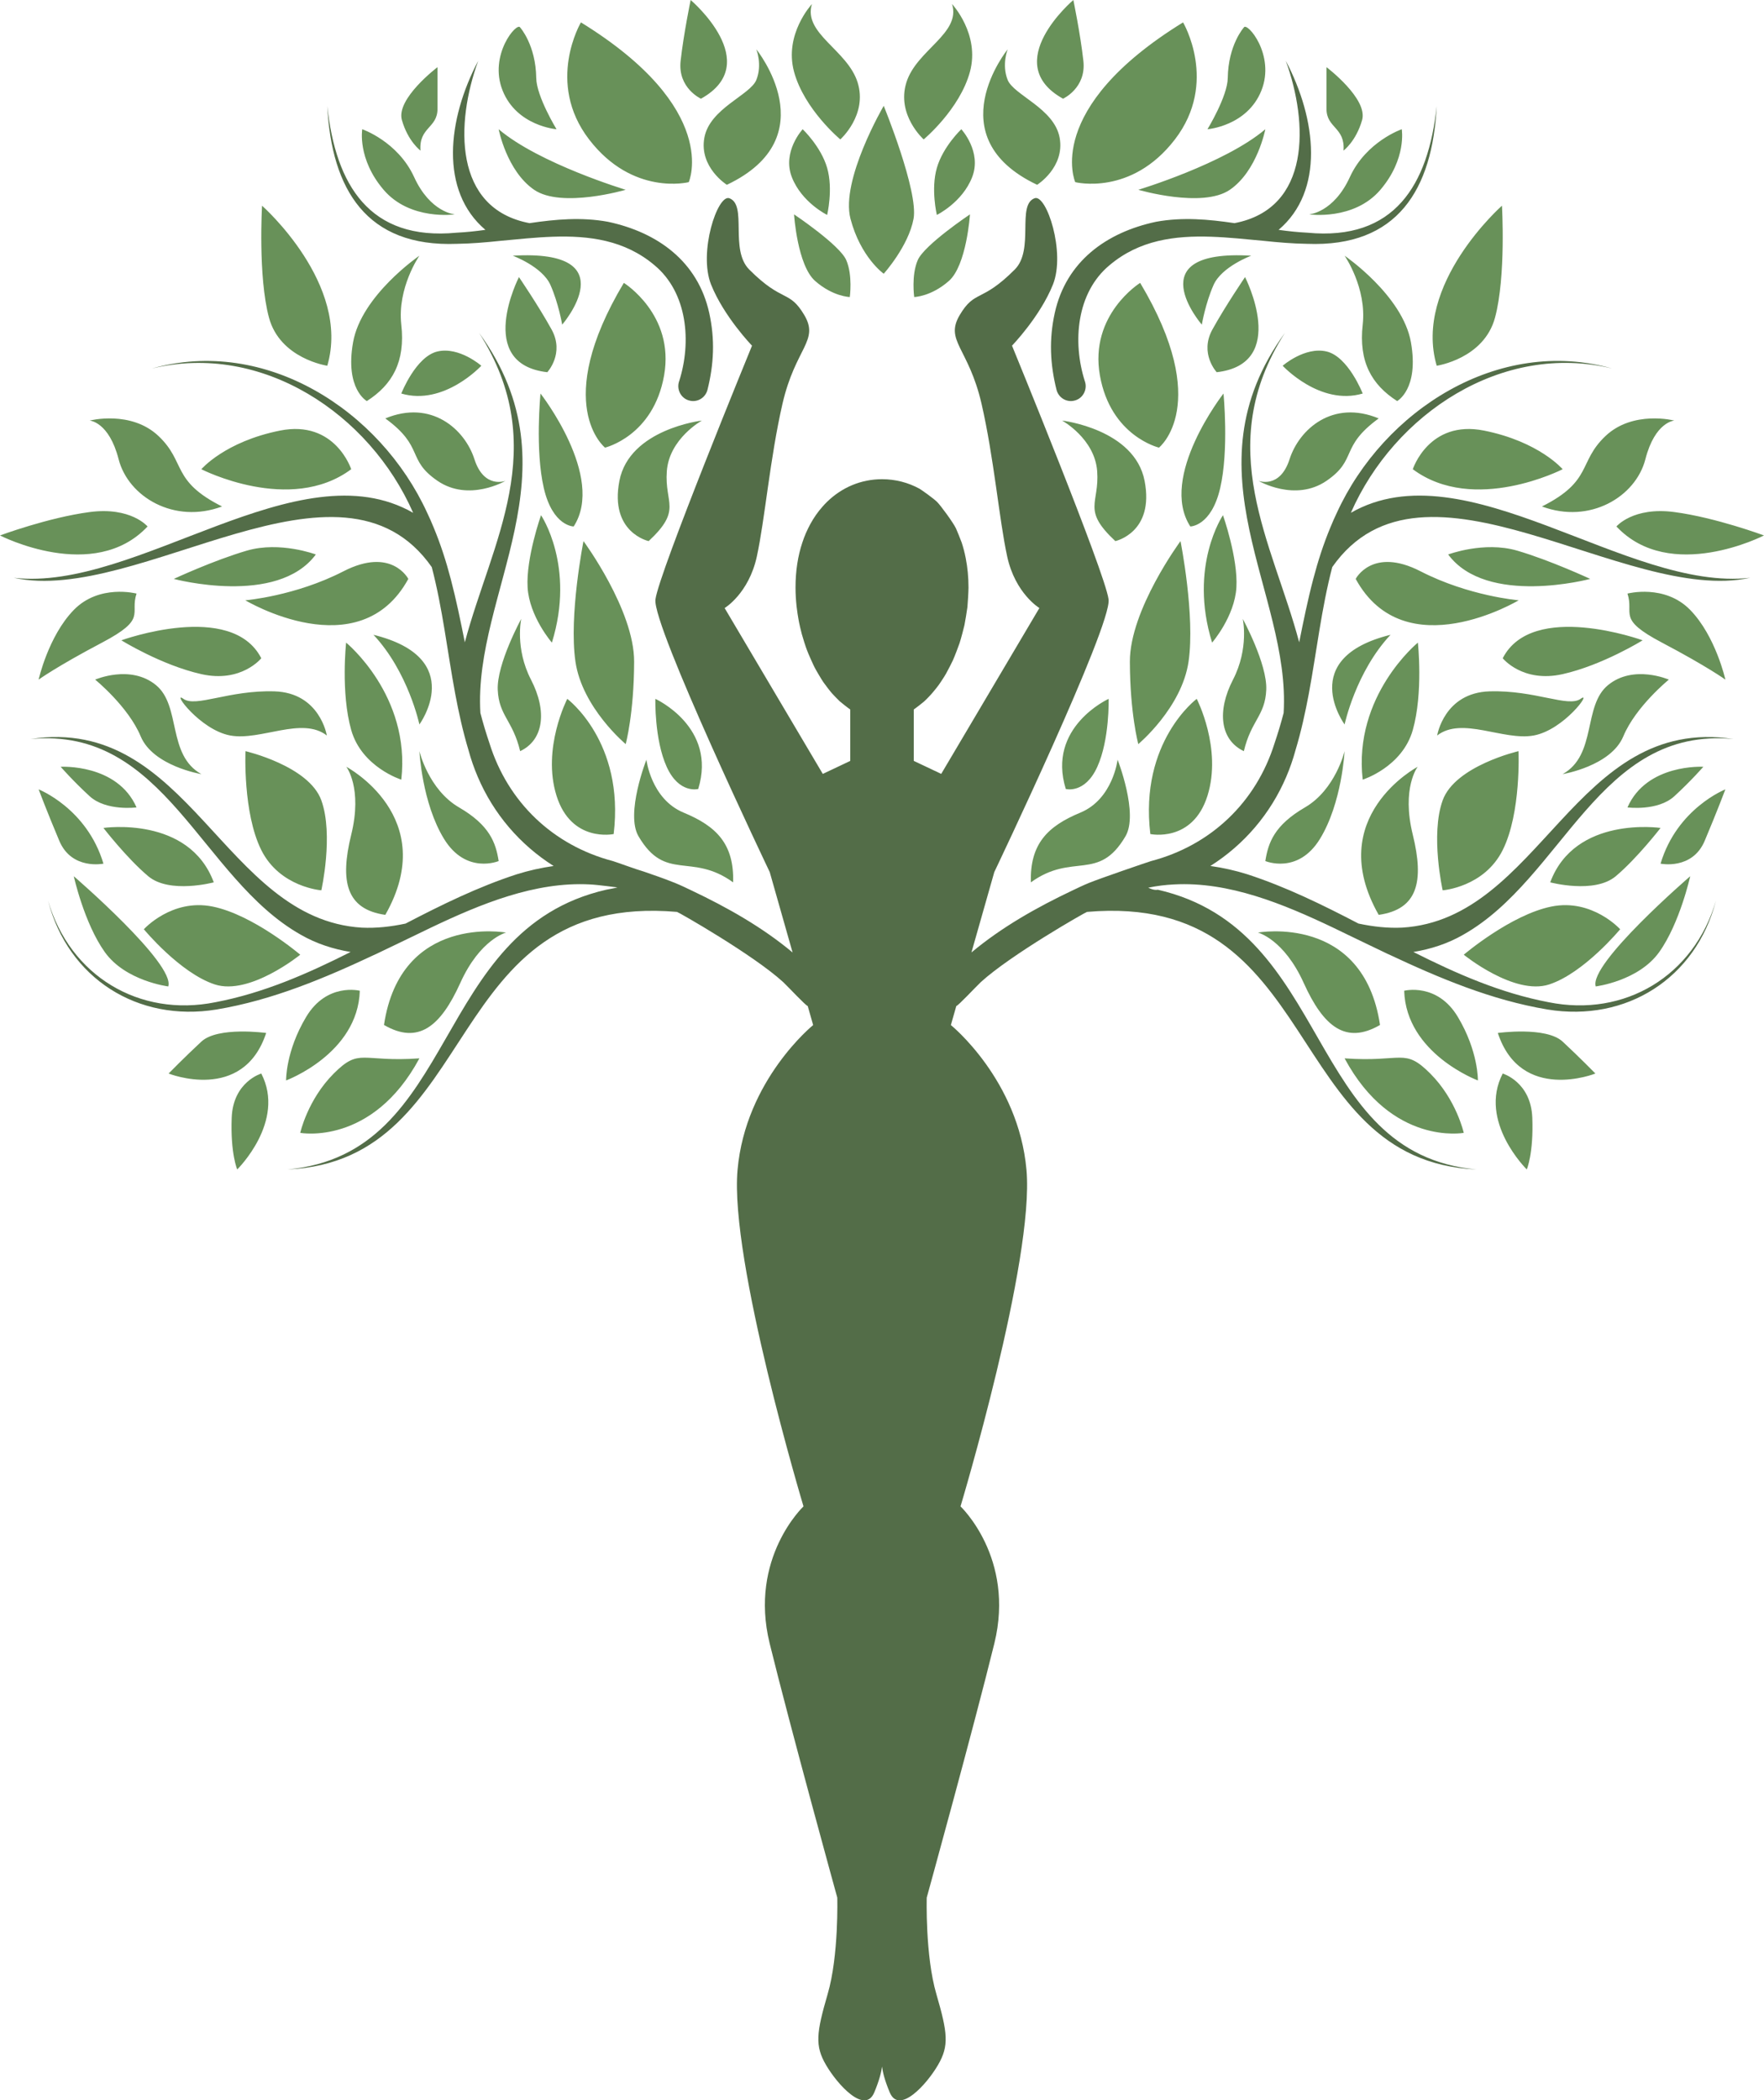
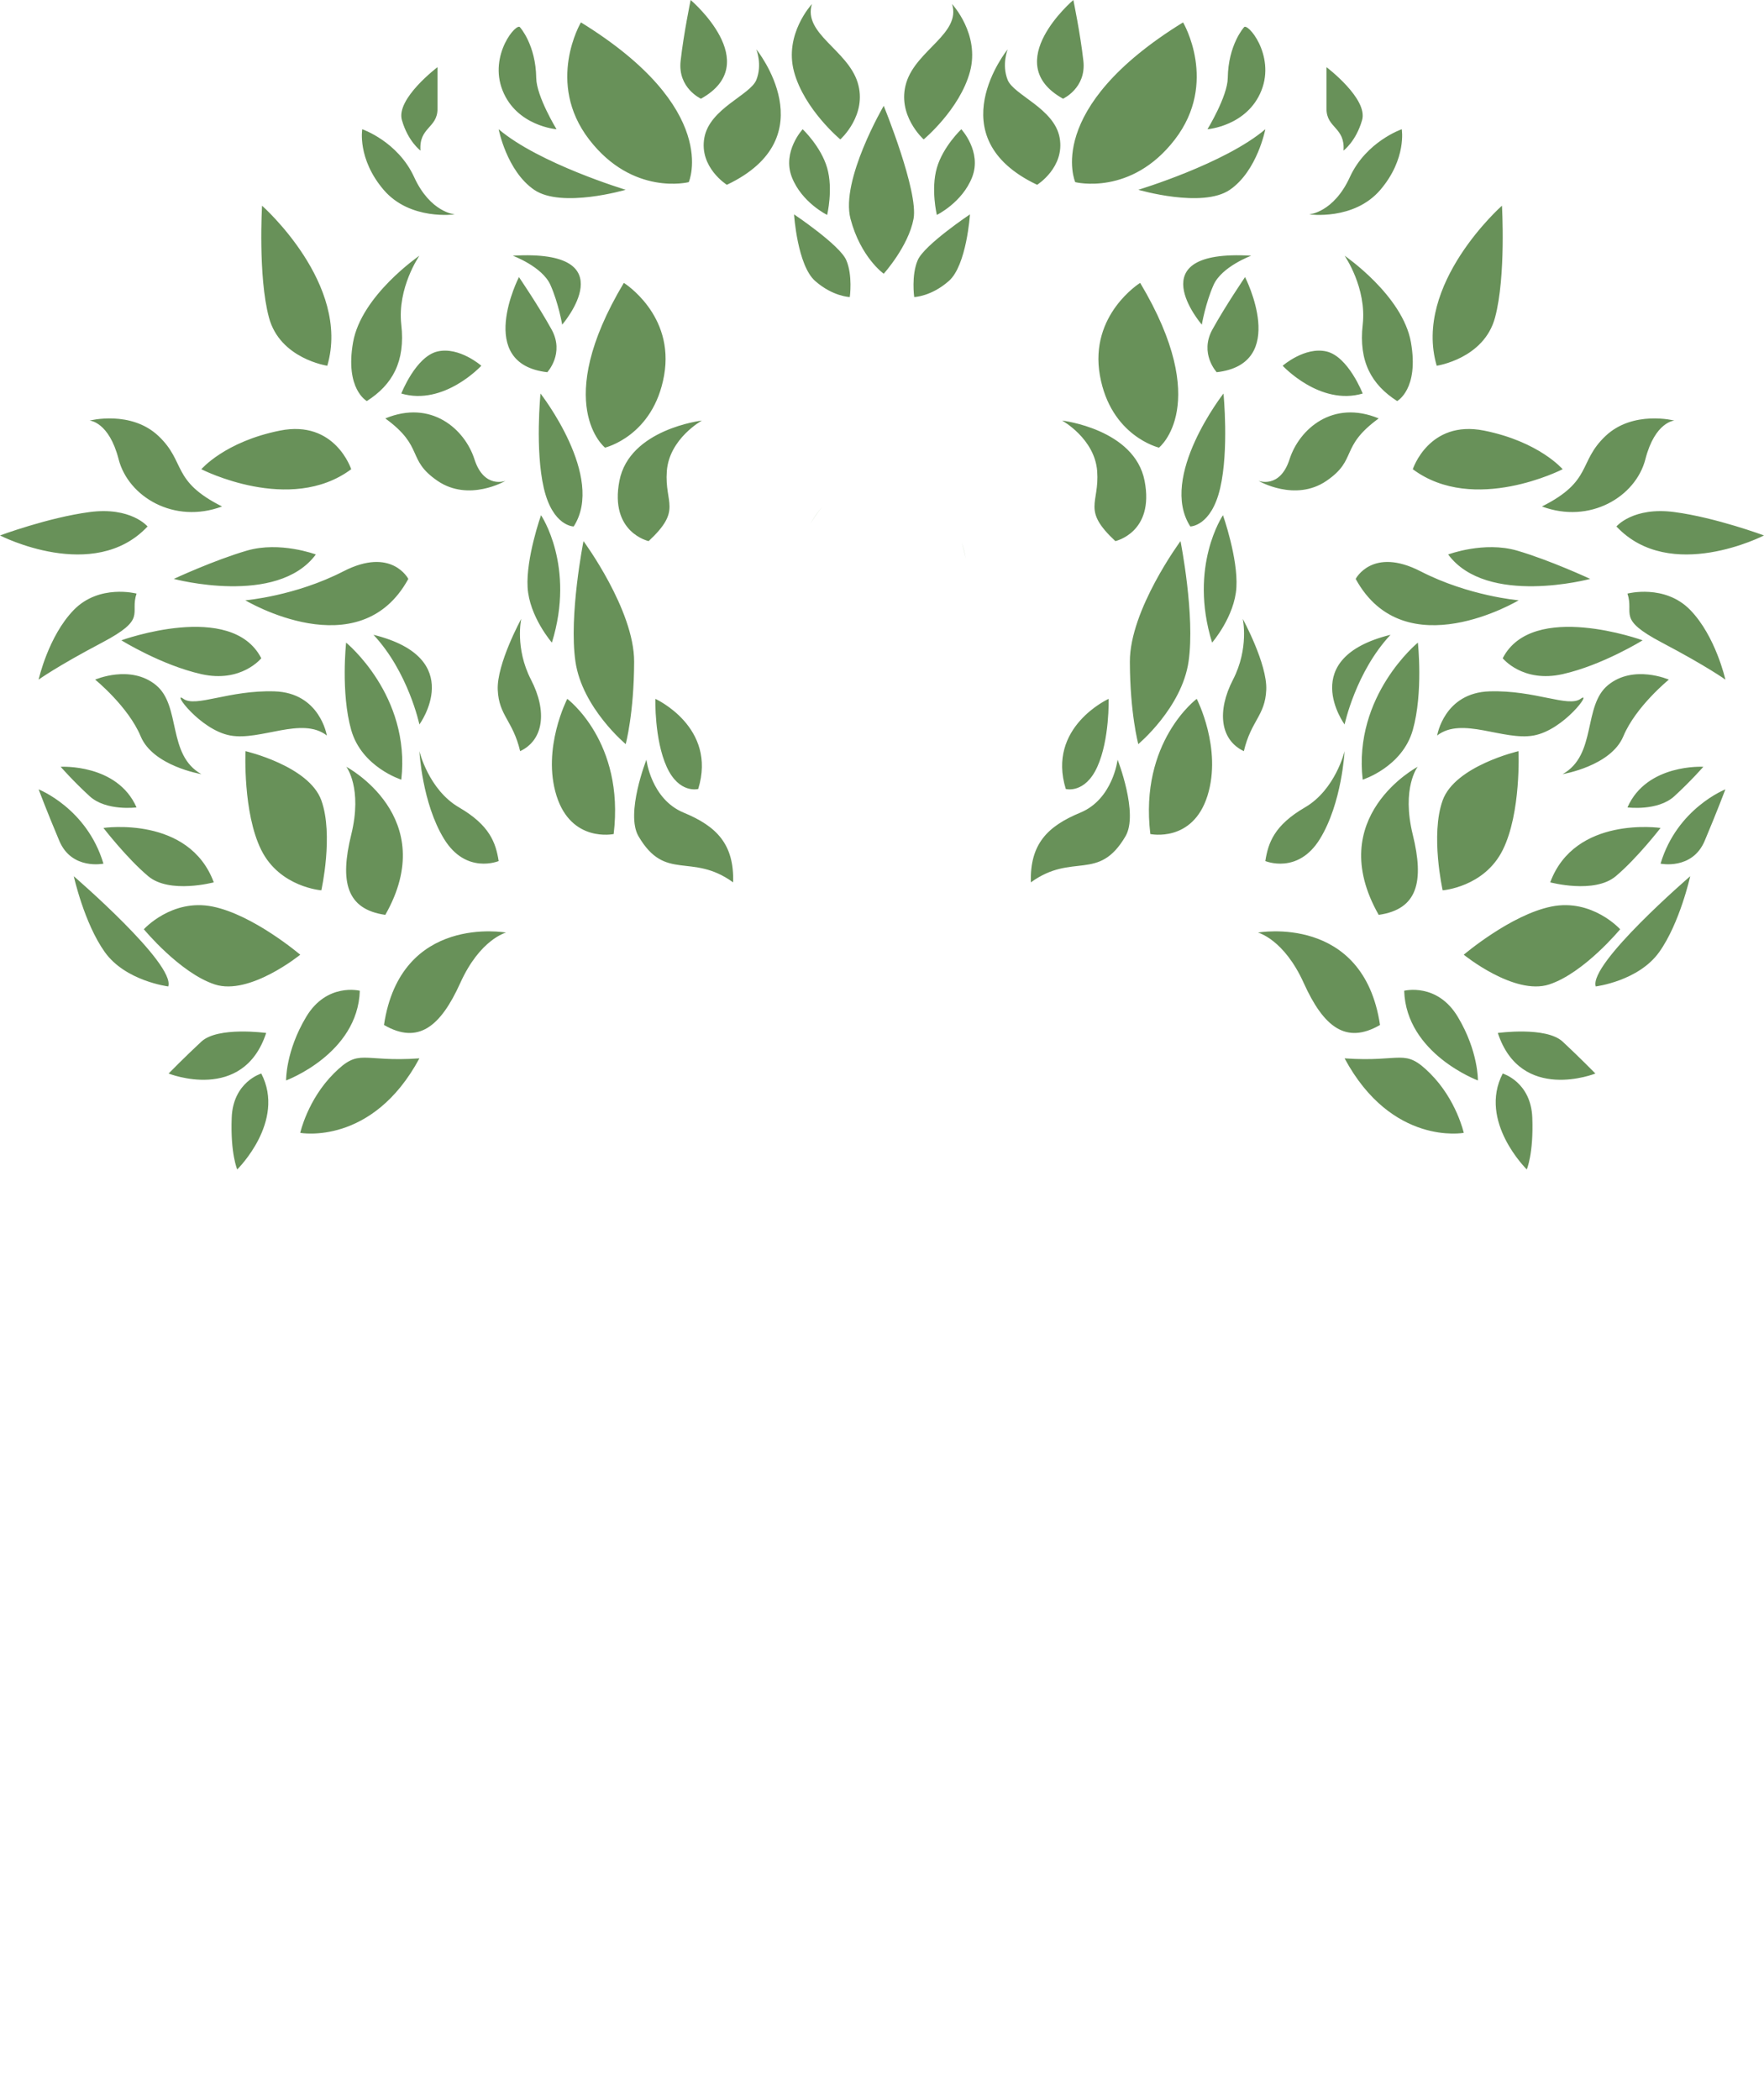
<svg xmlns="http://www.w3.org/2000/svg" version="1.1" id="Layer_1" x="0px" y="0px" viewBox="0 0 210.05 250" style="enable-background:new 0 0 210.05 250;" xml:space="preserve">
  <style type="text/css">
	.st0{fill:#536D48;}
	.st1{fill:#689159;}
</style>
-   <path id="Path_02" class="st0" d="M84.235,46.432c-0.258,0.938-1.219,1.501-2.157,1.243  c-1.008-0.258-1.559-1.359-1.196-2.333c1.465-4.607,1.008-10.504-2.966-13.787  c-3.529-2.977-7.749-3.528-12.122-3.376c-2.028,0.07-4.091,0.293-6.131,0.481  c-1.782,0.187-3.54,0.34-5.252,0.363c-10.797,0.422-14.923-6.495-15.439-16.389  c1.008,9.39,5.029,16.06,15.392,15.064c1.149-0.059,2.286-0.176,3.435-0.34  c-5.463-4.631-4.548-13.119-0.856-20.117c-2.696,7.397-2.989,17.596,6.108,19.32  c3.083-0.457,6.178-0.738,9.332-0.164c5.92,1.255,10.727,4.725,12.075,10.879  C85.138,40.371,85.021,43.325,84.235,46.432z M206.413,87.967  c-16.037-1.536-20.234,16.553-32.18,23.294c-1.829,1.055-3.857,1.712-5.932,2.052  c5.123,2.579,10.363,4.888,16.096,5.979c9.085,1.829,17.315-3.142,19.929-12.075  c-2.391,9.238-10.668,14.478-20.058,12.942c-6.682-1.113-12.895-3.74-18.933-6.576h-0.011  c-1.852-0.879-3.681-1.77-5.51-2.649c-0.351-0.176-0.703-0.34-1.067-0.516  c-5.955-2.837-12.415-5.498-18.944-5.146c-1.02,0.047-2.052,0.176-3.072,0.387  c0,0,0.645,0.351,1.137,0.246c0.012,0,0.012,0,0.012,0c20.879,4.795,17.444,31.429,37.936,33.293  c-23.235-1.032-18.194-33.083-46.377-30.656c-0.141,0.011-9.085,5.099-12.661,8.37  c-0.762,0.738-2.626,2.744-2.907,2.837l-0.645,2.263c0,0,8.054,6.507,9.003,17.245  c0.961,10.726-7.855,40.046-7.855,40.046s6.518,6.131,4.033,16.295  c-2.497,10.152-8.054,30.269-8.054,30.269s-0.199,6.905,1.149,11.5  c1.336,4.595,1.536,6.131,0.188,8.429c-1.336,2.298-4.619,5.944-5.744,3.259  c-0.61-1.454-0.844-2.45-0.914-3.072c-0.082,0.621-0.317,1.618-0.926,3.072  c-1.125,2.685-4.408-0.961-5.744-3.259c-1.348-2.298-1.149-3.833,0.187-8.429  c1.348-4.595,1.149-11.5,1.149-11.5s-5.557-20.116-8.054-30.269  c-2.485-10.164,4.033-16.295,4.033-16.295s-8.816-29.32-7.854-40.046  c0.95-10.738,9.003-17.245,9.003-17.245l-0.645-2.263c-0.281-0.093-2.145-2.098-2.907-2.837  c-3.575-3.271-12.52-8.358-12.661-8.37c-28.182-2.427-23.141,29.624-46.376,30.656  c20.492-1.864,17.057-28.499,37.936-33.293c0,0,1.325-0.246,1.348-0.282  c-0.059,0.011-2.251-0.305-3.271-0.351c-6.53-0.352-12.989,2.309-18.945,5.146  c-0.363,0.176-0.715,0.34-1.067,0.516c-1.829,0.879-3.658,1.77-5.51,2.649h-0.012  c-6.037,2.837-12.251,5.463-18.933,6.576c-9.39,1.536-17.667-3.704-20.058-12.942  c2.614,8.933,10.844,13.904,19.929,12.075c5.733-1.09,10.973-3.4,16.096-5.979  c-2.075-0.34-4.103-0.997-5.932-2.052C23.873,104.52,19.676,86.431,3.639,87.967  c18.898-2.895,22.919,21.442,39.448,22.45c1.723,0.082,3.47-0.117,5.182-0.48h0.012  c4.302-2.239,8.64-4.373,13.259-5.874c1.419-0.445,2.896-0.774,4.384-0.985  c-4.009-2.532-7.163-6.213-9.038-10.621c-0.434-1.02-0.809-2.086-1.102-3.177  c-0.668-2.216-1.161-4.467-1.583-6.717c-0.938-5.041-1.5-10.14-2.79-15.064  c-10.867-15.498-34.876,4.513-49.764,1.278c14.666,1.677,33.88-15.557,47.549-7.737  c-5.17-11.782-18.007-20.352-31.113-17.175c13.505-3.81,27.186,4.924,32.801,17.21  c0.27,0.563,0.516,1.125,0.75,1.7c0.832,1.993,1.489,4.044,2.04,6.143  c0.656,2.485,1.172,5.018,1.676,7.538c3.142-11.864,10.398-23.212,1.7-36.834  c11.969,16.506-0.715,30.89,0.152,45.239c0.317,1.219,0.68,2.426,1.079,3.599  c2.204,7.057,7.597,12.169,14.701,14.033c0.434,0.129,2.79,0.997,3.693,1.254  c1.102,0.387,2.38,0.809,3.552,1.29h0.012c0.41,0.164,0.809,0.34,1.184,0.516  c0.293,0.141,0.598,0.282,0.891,0.422c4.279,2.029,8.441,4.373,12.063,7.397l-2.72-9.566  c0,0-13.997-29.32-13.611-32.45c0.387-3.142,11.5-30.21,11.5-30.21s-3.341-3.447-4.877-7.28  c-1.524-3.833,0.774-10.773,2.18-10.269c2.169,0.797,0,6.119,2.368,8.487  c3.998,4.009,4.736,2.357,6.553,5.416c1.817,3.071-1.044,3.868-2.591,10.539  c-1.5,6.53-2.098,13.798-3.06,18.206c-0.961,4.408-3.833,6.131-3.833,6.131l11.688,19.741  l3.271-1.547v-6.12c-0.234-0.152-1.102-0.832-1.266-0.985c-0.082-0.07-0.809-0.821-0.856-0.879  c-0.176-0.176-0.903-1.125-1.078-1.384c-0.176-0.246-0.914-1.489-1.032-1.735  c-0.152-0.281-0.785-1.688-0.938-2.122c-0.106-0.258-0.516-1.536-0.598-1.864  c-0.094-0.317-0.352-1.454-0.387-1.712c-0.035-0.152-0.199-1.196-0.234-1.571  c-0.082-0.75-0.129-1.501-0.129-2.263c0-1.981,0.281-3.763,0.809-5.346  c0.129-0.398,0.27-0.774,0.434-1.149c0.164-0.363,0.328-0.715,0.516-1.055  c0.422-0.762,0.903-1.454,1.442-2.064c0.176-0.211,0.363-0.398,0.551-0.586  c1.782-1.735,4.068-2.696,6.553-2.696c1.594,0,3.118,0.398,4.467,1.137  c0.293,0.176,1.688,1.172,2.075,1.559c0.387,0.363,1.922,2.451,2.262,3.165  c0.082,0.176,0.539,1.29,0.68,1.688c0.187,0.586,0.352,1.208,0.481,1.864  c0.211,1.078,0.328,2.251,0.328,3.482c0,0.457-0.094,2.005-0.129,2.321  c-0.047,0.387-0.281,1.817-0.352,2.145c-0.047,0.234-0.422,1.676-0.586,2.157  c-0.082,0.27-0.61,1.641-0.797,2.052c-0.141,0.293-0.668,1.337-0.809,1.571  c-0.047,0.094-0.469,0.774-0.645,1.02c-0.176,0.258-0.352,0.516-0.551,0.75  c0,0.023-0.668,0.809-0.797,0.926c-0.059,0.082-0.481,0.492-0.61,0.61  c-0.152,0.141-1.008,0.809-1.243,0.961v6.12l3.271,1.547l11.688-19.741c0,0-2.872-1.724-3.833-6.131  c-0.961-4.408-1.559-11.676-3.06-18.206c-1.548-6.67-4.408-7.468-2.591-10.539  c1.817-3.06,2.556-1.407,6.553-5.416c2.368-2.368,0.199-7.69,2.368-8.487  c1.407-0.504,3.705,6.436,2.181,10.269c-1.536,3.833-4.877,7.28-4.877,7.28  s11.114,27.068,11.5,30.21c0.387,3.13-13.61,32.45-13.61,32.45l-2.72,9.566  c3.622-3.024,7.784-5.369,12.063-7.397c0.293-0.14,0.598-0.281,0.891-0.422  c0.375-0.176,0.774-0.351,1.184-0.516h0.012c1.172-0.481,6.811-2.415,7.245-2.544  c7.104-1.864,12.497-6.975,14.701-14.033c0.398-1.172,0.762-2.38,1.078-3.599  c0.867-14.349-11.817-28.733,0.152-45.239c-8.698,13.622-1.442,24.97,1.7,36.834  c0.504-2.52,1.02-5.053,1.676-7.538c0.551-2.098,1.208-4.15,2.04-6.143  c0.234-0.575,0.481-1.137,0.75-1.7c5.615-12.286,19.296-21.02,32.801-17.21  c-13.107-3.177-25.943,5.393-31.113,17.175c13.669-7.82,32.883,9.413,47.549,7.737  c-14.889,3.236-38.897-16.776-49.765-1.278c-1.289,4.924-1.852,10.024-2.79,15.064  c-0.422,2.251-0.914,4.501-1.583,6.717c-0.293,1.09-0.668,2.157-1.102,3.177  c-1.876,4.408-5.029,8.089-9.038,10.621c1.489,0.211,2.966,0.539,4.384,0.985  c4.619,1.501,8.956,3.634,13.259,5.874h0.012c1.712,0.363,3.458,0.563,5.181,0.48  C183.495,109.408,187.515,85.071,206.413,87.967z M125.815,46.432c0.258,0.938,1.219,1.501,2.157,1.243  c1.008-0.258,1.559-1.359,1.196-2.333c-1.465-4.607-1.008-10.504,2.966-13.787  c3.529-2.977,7.749-3.528,12.122-3.376c2.028,0.07,4.091,0.293,6.131,0.481  c1.782,0.187,3.54,0.34,5.252,0.363c10.797,0.422,14.923-6.495,15.439-16.389  c-1.008,9.39-5.029,16.06-15.392,15.064c-1.149-0.059-2.286-0.176-3.435-0.34  c5.463-4.631,4.548-13.119,0.856-20.117c2.696,7.397,2.989,17.596-6.108,19.32  c-3.083-0.457-6.178-0.738-9.332-0.164c-5.92,1.255-10.727,4.725-12.075,10.879  C124.912,40.371,125.029,43.325,125.815,46.432z" />
  <path id="Path_01" class="st1" d="M97.928,60.324c-0.539,0.61-1.02,1.302-1.442,2.064  C96.896,61.625,97.377,60.933,97.928,60.324z M105.23,12.597c0,0-5.168,8.842-3.957,13.445  s3.957,6.541,3.957,6.541s2.947-3.27,3.552-6.541S105.23,12.597,105.23,12.597z M94.551,25.516  c0,0,0.392,6.07,2.518,7.933c2.125,1.864,4.121,1.906,4.121,1.906s0.364-2.589-0.424-4.4  C99.977,29.144,94.551,25.516,94.551,25.516z M43.134,15.383c0,0-0.606,3.513,2.544,7.207  c3.149,3.694,8.479,2.927,8.479,2.927s-2.907-0.202-4.845-4.441  C47.373,16.836,43.134,15.383,43.134,15.383z M50.07,17.926c0,0-1.486-1.09-2.213-3.634  c-0.727-2.544,4.239-6.298,4.239-6.298s0,2.665,0,4.966S49.86,15.14,50.07,17.926z M61.938,3.27  c-0.367-0.71-3.785,3.27-2.089,7.51c1.696,4.239,6.42,4.603,6.42,4.603  s-2.386-3.904-2.416-6.097C63.799,5.335,61.938,3.27,61.938,3.27z M59.379,15.383  c0,0,0.954,4.966,4.224,7.207c3.27,2.241,10.901,0,10.901,0S64.209,19.484,59.379,15.383z   M69.175,2.665c0,0-4.239,7.146,0.969,13.929c5.208,6.783,11.87,5.087,11.87,5.087  S85.89,12.96,69.175,2.665z M86.551,21.997c0,0-3.306-2.072-2.683-5.584  c0.624-3.513,5.468-5.087,6.195-6.904s0-3.634,0-3.634S98.543,16.317,86.551,21.997z M83.468,11.749  c0,0-2.786-1.262-2.422-4.507C81.409,3.997,82.24,0,82.24,0S91.099,7.51,83.468,11.749z   M74.284,33.67c0,0,6.074,3.768,4.795,11.013c-1.279,7.245-7.036,8.598-7.036,8.598  S65.621,48.167,74.284,33.67z M65.17,44.303c0,0,2.088-2.235,0.507-5.092  c-1.581-2.857-3.883-6.229-3.883-6.229S56.496,43.317,65.17,44.303z M61.06,30.436  c0,0,3.513,1.298,4.482,3.479c0.969,2.18,1.401,4.728,1.401,4.728S74.747,29.622,61.06,30.436z   M96.681,0.484c0,0-3.342,3.573-2.13,8.055s5.511,8.055,5.511,8.055s3.27-2.907,2.059-6.783  S95.602,3.997,96.681,0.484z M95.58,15.383c0,0-2.467,2.665-1.294,5.693  c1.173,3.028,4.208,4.507,4.208,4.507s0.734-3.054,0-5.597S95.58,15.383,95.58,15.383z   M87.297,105.024c-4.985-3.603-8.046,0-11.265-5.481c-1.584-2.697,0.939-9.119,0.939-9.119  s0.548,4.694,4.436,6.303C85.295,98.336,87.431,100.447,87.297,105.024z M73.072,99.275  c0,0-5.035,1.073-6.804-4.559c-1.768-5.632,1.28-11.533,1.28-11.533S74.403,88.279,73.072,99.275z   M83.14,93.911c0,0-2.28,0.618-3.755-2.641s-1.348-8.087-1.348-8.087S85.42,86.535,83.14,93.911z   M61.938,89.409c-0.878-3.678-2.534-4.215-2.668-7.299c-0.134-3.084,2.797-8.448,2.797-8.448  s-0.777,3.487,1.164,7.242S64.746,88.084,61.938,89.409z M74.505,88.57c0,0-5.177-4.315-5.982-9.813  c-0.805-5.498,0.957-14.349,0.957-14.349s6.044,8.18,6.03,14.349  C75.496,84.926,74.505,88.57,74.505,88.57z M65.717,76.489c0,0-2.691-3.096-2.893-6.583  c-0.201-3.487,1.599-8.583,1.599-8.583S68.543,67.382,65.717,76.489z M77.24,64.408  c0,0-4.677-1.006-3.484-7.174c1.193-6.169,9.822-7.174,9.822-7.174s-3.893,2.146-4.177,6.035  C79.117,59.983,81.263,60.654,77.24,64.408z M68.312,62.665c0,0-2.493,0-3.555-4.559  c-1.062-4.559-0.396-11.265-0.396-11.265S72.125,56.765,68.312,62.665z M43.684,47.737  c0,0-2.628-1.411-1.642-6.995c0.985-5.584,7.899-10.306,7.899-10.306s-2.653,3.808-2.156,8.207  C48.282,43.041,46.725,45.793,43.684,47.737z M38.972,43.534c0,0-5.635-0.821-6.949-5.748  C30.71,32.859,31.203,24.484,31.203,24.484S41.816,33.845,38.972,43.534z M41.82,55.851  c0,0-1.914-5.912-8.483-4.598c-6.569,1.314-9.361,4.598-9.361,4.598S34.538,61.27,41.82,55.851z   M26.44,60.285c-6.076-3.051-4.27-5.255-7.554-8.375c-3.284-3.12-8.211-1.85-8.211-1.85  s2.299,0.127,3.449,4.601C15.273,59.135,20.74,62.411,26.44,60.285z M45.881,49.804  c4.7,3.429,2.477,4.872,6.216,7.43c3.739,2.558,8.095,0,8.095,0s-2.549,0.999-3.699-2.573  C55.344,51.088,51.362,47.534,45.881,49.804z M47.785,46.841c0,0,1.722-4.407,4.312-5.007  c2.59-0.599,5.217,1.7,5.217,1.7S52.871,48.342,47.785,46.841z M17.572,62.665  c0,0-1.971-2.366-6.897-1.716C5.748,61.599,0,63.734,0,63.734S11.167,69.479,17.572,62.665z   M45.881,108.895c-4.642-0.657-5.431-3.968-4.06-9.538c1.371-5.57-0.582-8.087-0.582-8.087  S52.512,97.235,45.881,108.895z M59.379,102.49c0,0-3.872,1.642-6.499-2.628  c-2.628-4.27-2.939-10.454-2.939-10.454s1.08,4.58,4.719,6.696  C58.3,98.221,59.035,100.291,59.379,102.49z M47.785,92.801c0,0-4.708-1.478-5.965-5.912  c-1.257-4.434-0.606-10.4-0.606-10.4S48.93,82.784,47.785,92.801z M38.264,105.973  c0,0-4.943-0.362-7.152-4.796s-1.88-11.768-1.88-11.768s7.554,1.75,9.032,5.856  C39.742,99.37,38.264,105.973,38.264,105.973z M48.621,68.907c0,0-1.982-3.859-7.73-0.903  c-5.748,2.956-11.677,3.449-11.677,3.449S42.778,79.587,48.621,68.907z M44.473,75.558  c4.148,4.434,5.468,10.675,5.468,10.675S55.718,78.341,44.473,75.558z M38.918,87.546  c0,0-0.818-5.091-6.237-5.255c-5.419-0.164-9.361,1.948-10.839,0.892s1.971,3.706,5.584,4.363  C31.038,88.203,35.959,85.247,38.918,87.546z M37.607,65.998c0,0-4.27-1.607-8.211-0.458  c-3.941,1.15-8.704,3.367-8.704,3.367S33.009,72.204,37.607,65.998z M23.977,92.144  c0,0-5.748-0.954-7.226-4.501c-1.478-3.546-5.419-6.749-5.419-6.749s4.188-1.832,7.226,0.64  C21.595,84.008,19.871,89.845,23.977,92.144z M31.112,78.35c0,0-2.373,2.963-7.135,1.892  c-4.763-1.071-9.525-4.027-9.525-4.027S27.573,71.452,31.112,78.35z M16.258,70.653  c0,0-4.434-1.171-7.472,1.949c-3.038,3.12-4.188,8.293-4.188,8.293s2.135-1.551,7.554-4.406  S15.437,73.138,16.258,70.653z M17.129,110.608c0,0,3.319-3.681,8.176-2.705s10.446,5.735,10.446,5.735  s-6.017,4.892-10.166,3.54C21.436,115.826,17.129,110.608,17.129,110.608z M20.035,117.414  c0,0-5.091-0.636-7.554-4.085c-2.463-3.449-3.695-9.032-3.695-9.032S20.893,114.719,20.035,117.414z   M25.455,105.024c0,0-5.255,1.408-7.801-0.727c-2.545-2.135-5.337-5.748-5.337-5.748  S22.499,97.047,25.455,105.024z M12.317,102.801c0,0-3.777,0.786-5.255-2.718  c-1.478-3.504-2.463-6.125-2.463-6.125S10.354,96.209,12.317,102.801z M16.258,96.105  c0,0-3.613,0.473-5.584-1.333c-1.971-1.806-3.449-3.502-3.449-3.502S13.959,90.869,16.258,96.105z   M45.723,122c4.057,2.35,6.722,0.233,9.084-4.995c2.362-5.228,5.452-6.002,5.452-6.002  S47.708,108.734,45.723,122z M49.941,125.975c-6.928,0.493-7.078-1.314-10.199,1.806  c-3.12,3.12-3.991,7.062-3.991,7.062S44.315,136.432,49.941,125.975z M42.846,117.928  c0,0-3.925-1.005-6.388,3.111c-2.463,4.115-2.39,7.564-2.39,7.564S42.605,125.439,42.846,117.928z   M31.695,122.953c0,0-5.748-0.798-7.719,1.03c-1.971,1.827-3.898,3.798-3.898,3.798  S28.942,131.321,31.695,122.953z M31.112,127.781c0,0-3.358,0.985-3.522,5.255  c-0.164,4.27,0.657,6.161,0.657,6.161S34.068,133.489,31.112,127.781z M114.996,66.455  c-0.129-0.656-0.293-1.278-0.481-1.864C114.715,65.177,114.879,65.799,114.996,66.455z M115.499,25.516  c0,0-0.392,6.07-2.518,7.933c-2.125,1.864-4.121,1.906-4.121,1.906s-0.365-2.589,0.424-4.4  C110.073,29.144,115.499,25.516,115.499,25.516z M166.916,15.383c0,0,0.606,3.513-2.544,7.207  s-8.479,2.927-8.479,2.927s2.907-0.202,4.845-4.441S166.916,15.383,166.916,15.383z M159.98,17.926  c0,0,1.486-1.09,2.213-3.634c0.727-2.544-4.239-6.298-4.239-6.298s0,2.665,0,4.966  S160.19,15.14,159.98,17.926z M148.112,3.27c0.367-0.71,3.785,3.27,2.089,7.51  c-1.696,4.239-6.42,4.603-6.42,4.603s2.386-3.904,2.416-6.097  C146.251,5.335,148.112,3.27,148.112,3.27z M150.67,15.383c0,0-0.954,4.966-4.224,7.207  c-3.27,2.241-10.901,0-10.901,0S145.841,19.484,150.67,15.383z M140.875,2.665  c0,0,4.239,7.146-0.969,13.929s-11.87,5.087-11.87,5.087S124.16,12.96,140.875,2.665z M123.499,21.997  c0,0,3.306-2.072,2.683-5.584c-0.624-3.513-5.468-5.087-6.195-6.904c-0.727-1.817,0-3.634,0-3.634  S111.507,16.317,123.499,21.997z M126.582,11.749c0,0,2.786-1.262,2.422-4.507  C128.641,3.997,127.81,0,127.81,0S118.951,7.51,126.582,11.749z M135.766,33.67  c0,0-6.074,3.768-4.795,11.013c1.279,7.245,7.036,8.598,7.036,8.598S144.429,48.167,135.766,33.67z   M144.88,44.303c0,0-2.088-2.235-0.507-5.092c1.581-2.857,3.883-6.229,3.883-6.229  S153.554,43.317,144.88,44.303z M148.99,30.436c0,0-3.513,1.298-4.482,3.479  c-0.969,2.18-1.401,4.728-1.401,4.728S135.303,29.622,148.99,30.436z M113.369,0.484  c0,0,3.342,3.573,2.13,8.055s-5.511,8.055-5.511,8.055s-3.27-2.907-2.059-6.783  C109.14,5.935,114.448,3.997,113.369,0.484z M114.47,15.383c0,0,2.467,2.665,1.294,5.693  c-1.173,3.028-4.208,4.507-4.208,4.507s-0.734-3.054,0-5.597  C112.289,17.442,114.47,15.383,114.47,15.383z M122.753,105.024c4.985-3.603,8.046,0,11.265-5.481  c1.584-2.697-0.939-9.119-0.939-9.119s-0.548,4.694-4.436,6.303  C124.755,98.336,122.619,100.447,122.753,105.024z M136.978,99.275c0,0,5.035,1.073,6.804-4.559  c1.768-5.632-1.28-11.533-1.28-11.533S135.647,88.279,136.978,99.275z M126.91,93.911  c0,0,2.28,0.618,3.755-2.641s1.348-8.087,1.348-8.087S124.63,86.535,126.91,93.911z M148.112,89.409  c0.878-3.678,2.534-4.215,2.668-7.299c0.134-3.084-2.797-8.448-2.797-8.448s0.777,3.487-1.164,7.242  S145.304,88.084,148.112,89.409z M135.545,88.57c0,0,5.177-4.315,5.982-9.813  s-0.957-14.349-0.957-14.349s-6.044,8.18-6.03,14.349C134.554,84.926,135.545,88.57,135.545,88.57z   M144.333,76.489c0,0,2.691-3.096,2.893-6.583c0.201-3.487-1.599-8.583-1.599-8.583  S141.507,67.382,144.333,76.489z M132.81,64.408c0,0,4.677-1.006,3.484-7.174  c-1.193-6.169-9.822-7.174-9.822-7.174s3.893,2.146,4.176,6.035S128.787,60.654,132.81,64.408z   M141.737,62.665c0,0,2.493,0,3.555-4.559c1.062-4.559,0.396-11.265,0.396-11.265  S137.925,56.765,141.737,62.665z M166.366,47.737c0,0,2.628-1.411,1.642-6.995  c-0.985-5.584-7.899-10.306-7.899-10.306s2.653,3.808,2.156,8.207  C161.768,43.041,163.325,45.793,166.366,47.737z M171.078,43.534c0,0,5.635-0.821,6.949-5.748  c1.314-4.927,0.821-13.302,0.821-13.302S168.234,33.845,171.078,43.534z M168.23,55.851  c0,0,1.914-5.912,8.483-4.598c6.569,1.314,9.361,4.598,9.361,4.598S175.512,61.27,168.23,55.851z   M183.61,60.285c6.076-3.051,4.27-5.255,7.554-8.375c3.284-3.12,8.211-1.85,8.211-1.85  s-2.299,0.127-3.449,4.601C194.777,59.135,189.31,62.411,183.61,60.285z M164.169,49.804  c-4.7,3.429-2.477,4.872-6.216,7.43c-3.739,2.558-8.095,0-8.095,0s2.549,0.999,3.699-2.573  C154.706,51.088,158.688,47.534,164.169,49.804z M162.265,46.841c0,0-1.722-4.407-4.312-5.007  c-2.59-0.599-5.217,1.7-5.217,1.7S157.179,48.342,162.265,46.841z M192.478,62.665  c0,0,1.971-2.366,6.897-1.716c4.927,0.65,10.675,2.785,10.675,2.785S198.883,69.479,192.478,62.665z   M164.169,108.895c4.642-0.657,5.431-3.968,4.06-9.538c-1.371-5.57,0.582-8.087,0.582-8.087  S157.538,97.235,164.169,108.895z M150.67,102.49c0,0,3.872,1.642,6.499-2.628  c2.628-4.27,2.939-10.454,2.939-10.454s-1.08,4.58-4.719,6.696  C151.75,98.221,151.015,100.291,150.67,102.49z M162.265,92.801c0,0,4.708-1.478,5.965-5.912  c1.257-4.434,0.606-10.4,0.606-10.4S161.12,82.784,162.265,92.801z M171.786,105.973  c0,0,4.943-0.362,7.152-4.796s1.88-11.768,1.88-11.768s-7.554,1.75-9.032,5.856  S171.786,105.973,171.786,105.973z M161.429,68.907c0,0,1.982-3.859,7.73-0.903  c5.748,2.956,11.677,3.449,11.677,3.449S167.271,79.587,161.429,68.907z M165.577,75.558  c-4.148,4.434-5.468,10.675-5.468,10.675S154.332,78.341,165.577,75.558z M171.132,87.546  c0,0,0.818-5.091,6.237-5.255c5.419-0.164,9.361,1.948,10.839,0.892  c1.478-1.056-1.971,3.706-5.584,4.363C179.012,88.203,174.091,85.247,171.132,87.546z M172.443,65.998  c0,0,4.27-1.607,8.211-0.458c3.941,1.15,8.704,3.367,8.704,3.367S177.041,72.204,172.443,65.998z   M186.073,92.144c0,0,5.748-0.954,7.226-4.501c1.478-3.546,5.419-6.749,5.419-6.749  s-4.188-1.832-7.226,0.64S190.179,89.845,186.073,92.144z M178.938,78.35c0,0,2.373,2.963,7.135,1.892  c4.763-1.071,9.525-4.027,9.525-4.027S182.477,71.452,178.938,78.35z M193.792,70.653  c0,0,4.434-1.171,7.472,1.949c3.038,3.12,4.188,8.293,4.188,8.293s-2.135-1.551-7.554-4.406  C192.478,73.635,194.613,73.138,193.792,70.653z M192.921,110.608c0,0-3.319-3.681-8.176-2.705  c-4.857,0.976-10.446,5.735-10.446,5.735s6.017,4.892,10.166,3.54  C188.613,115.826,192.921,110.608,192.921,110.608z M190.015,117.414c0,0,5.091-0.636,7.554-4.085  c2.463-3.449,3.695-9.032,3.695-9.032S189.157,114.719,190.015,117.414z M184.595,105.024  c0,0,5.255,1.408,7.801-0.727c2.545-2.135,5.337-5.748,5.337-5.748S187.551,97.047,184.595,105.024z   M197.733,102.801c0,0,3.777,0.786,5.255-2.718c1.478-3.504,2.463-6.125,2.463-6.125  S199.696,96.209,197.733,102.801z M193.792,96.105c0,0,3.613,0.473,5.584-1.333  c1.971-1.806,3.449-3.502,3.449-3.502S196.091,90.869,193.792,96.105z M164.327,122  c-4.057,2.35-6.722,0.233-9.084-4.995c-2.362-5.228-5.452-6.002-5.452-6.002  S162.342,108.734,164.327,122z M160.109,125.975c6.928,0.493,7.078-1.314,10.199,1.806  c3.12,3.12,3.991,7.062,3.991,7.062S165.735,136.432,160.109,125.975z M167.204,117.928  c0,0,3.925-1.005,6.388,3.111c2.463,4.115,2.39,7.564,2.39,7.564S167.445,125.439,167.204,117.928z   M178.355,122.953c0,0,5.748-0.798,7.719,1.03c1.971,1.827,3.898,3.798,3.898,3.798  S181.108,131.321,178.355,122.953z M178.938,127.781c0,0,3.358,0.985,3.522,5.255  c0.164,4.27-0.657,6.161-0.657,6.161S175.982,133.489,178.938,127.781z" />
</svg>